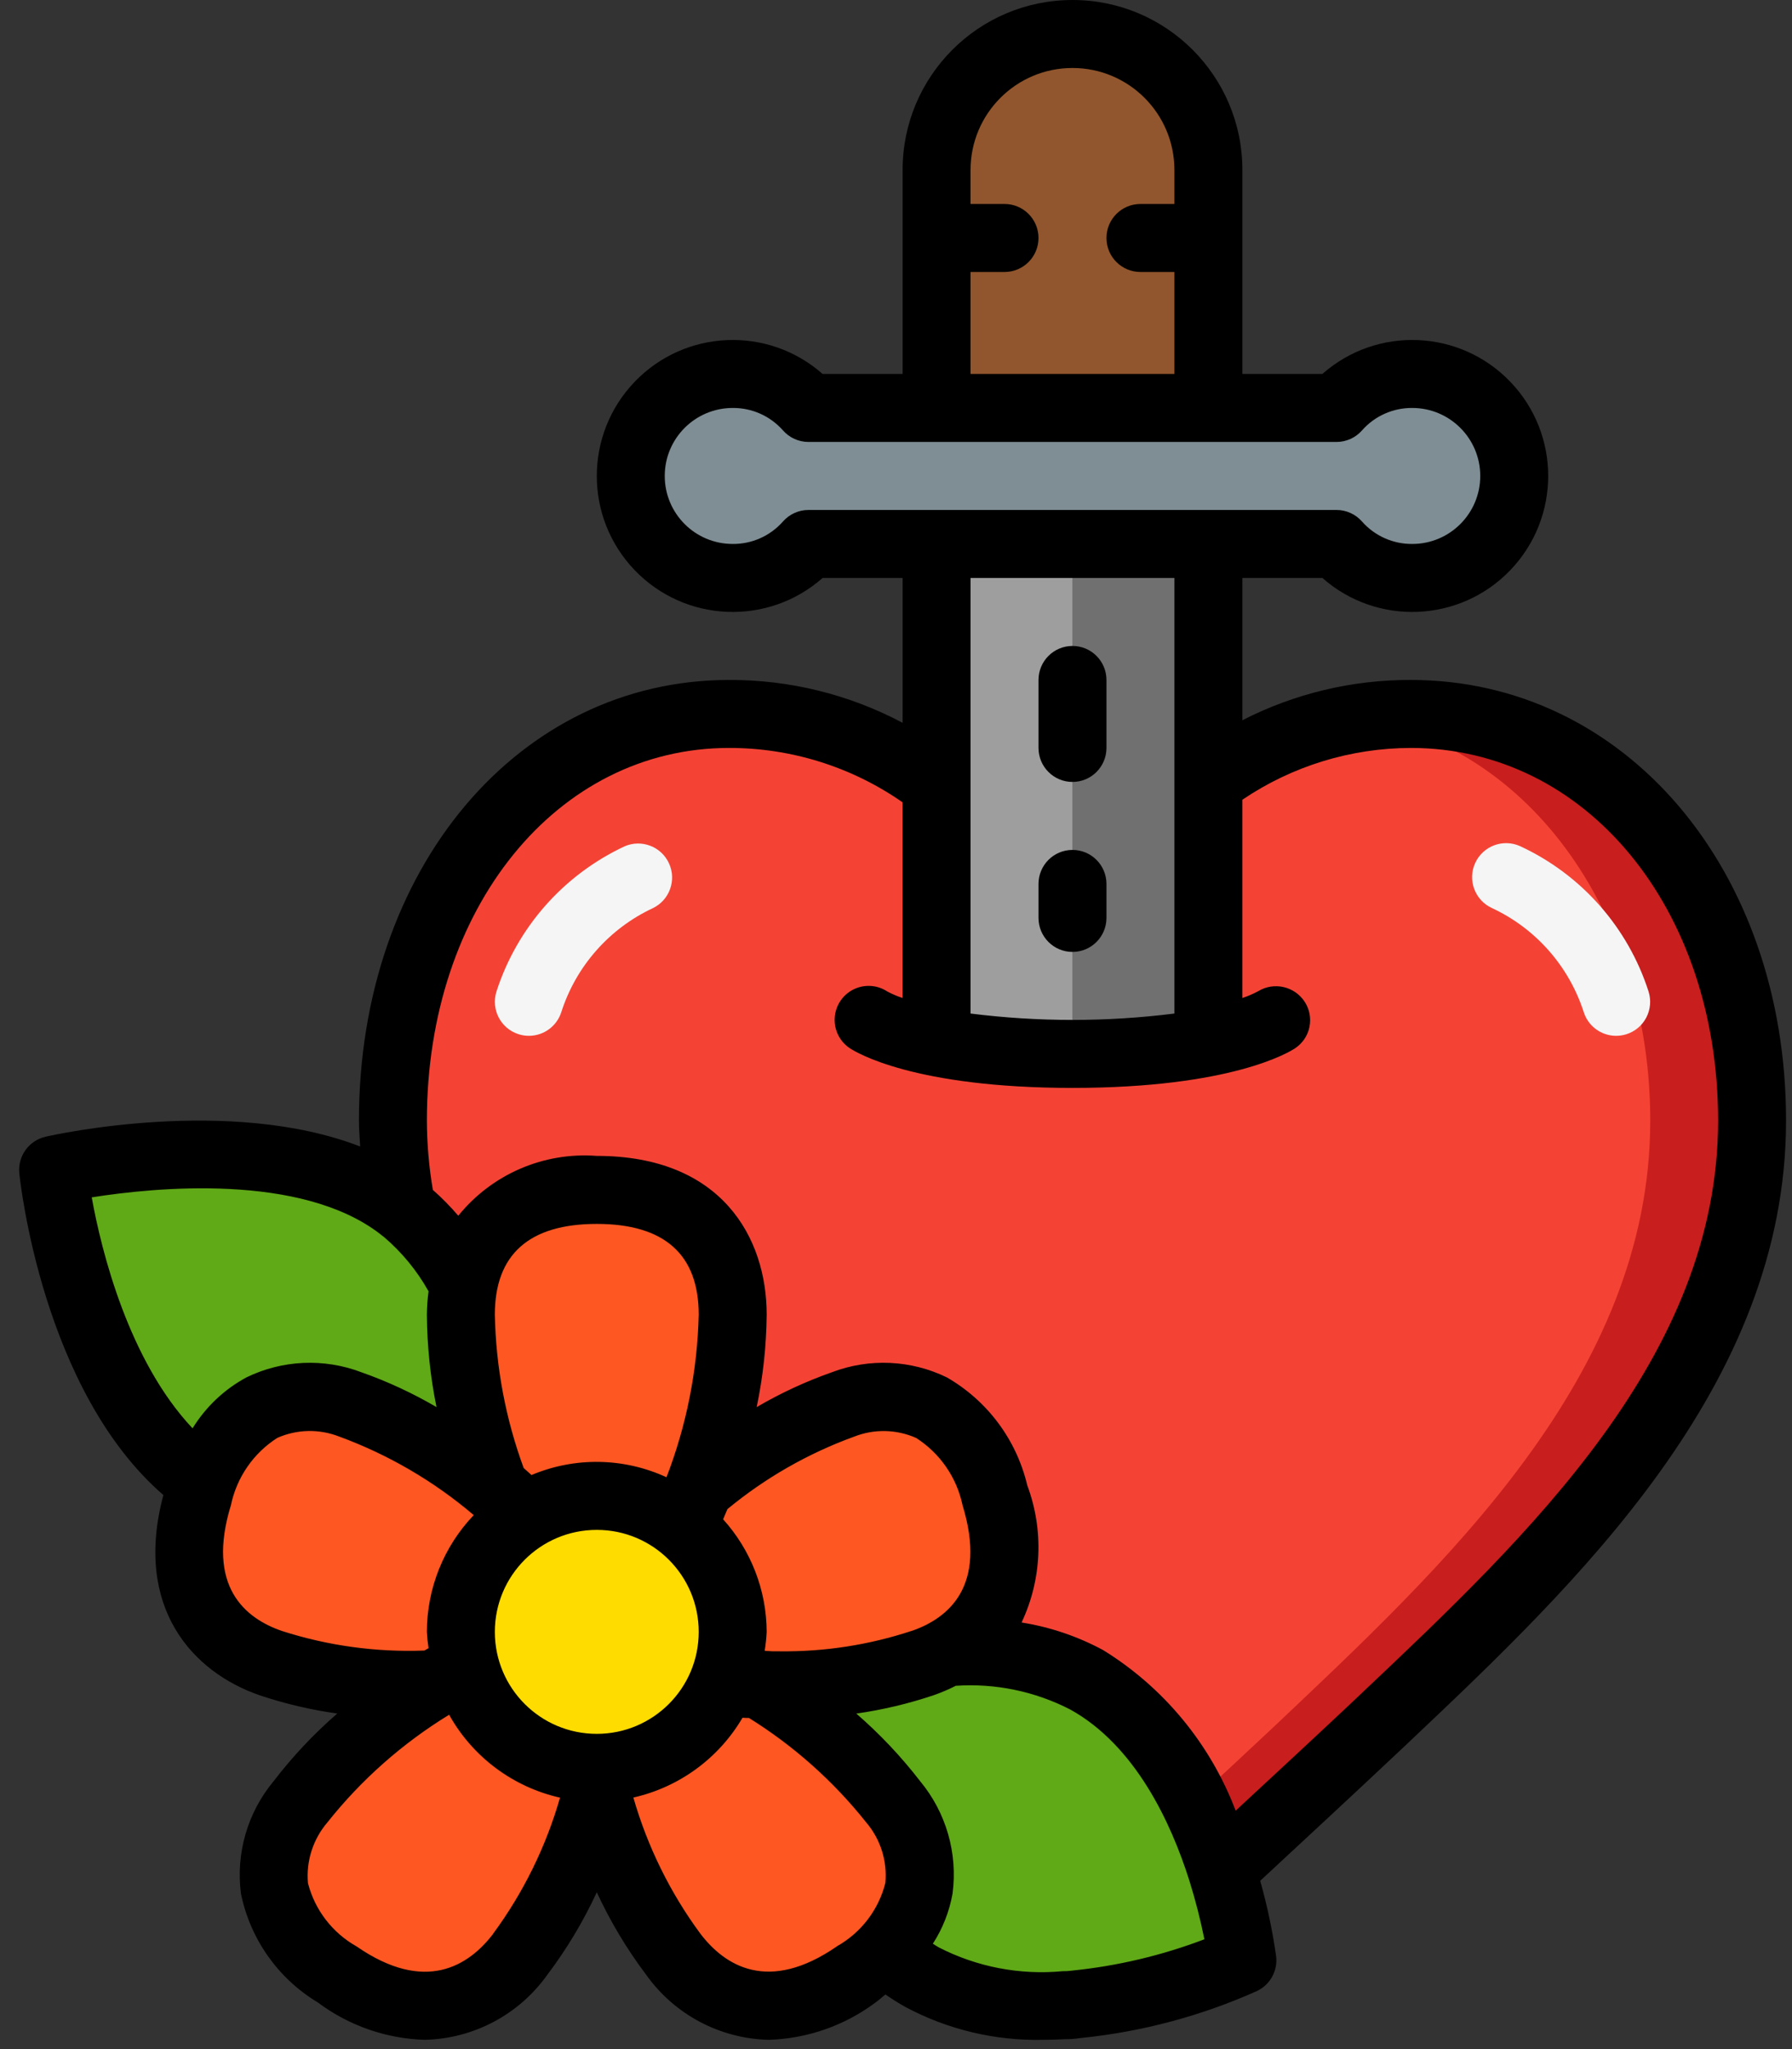
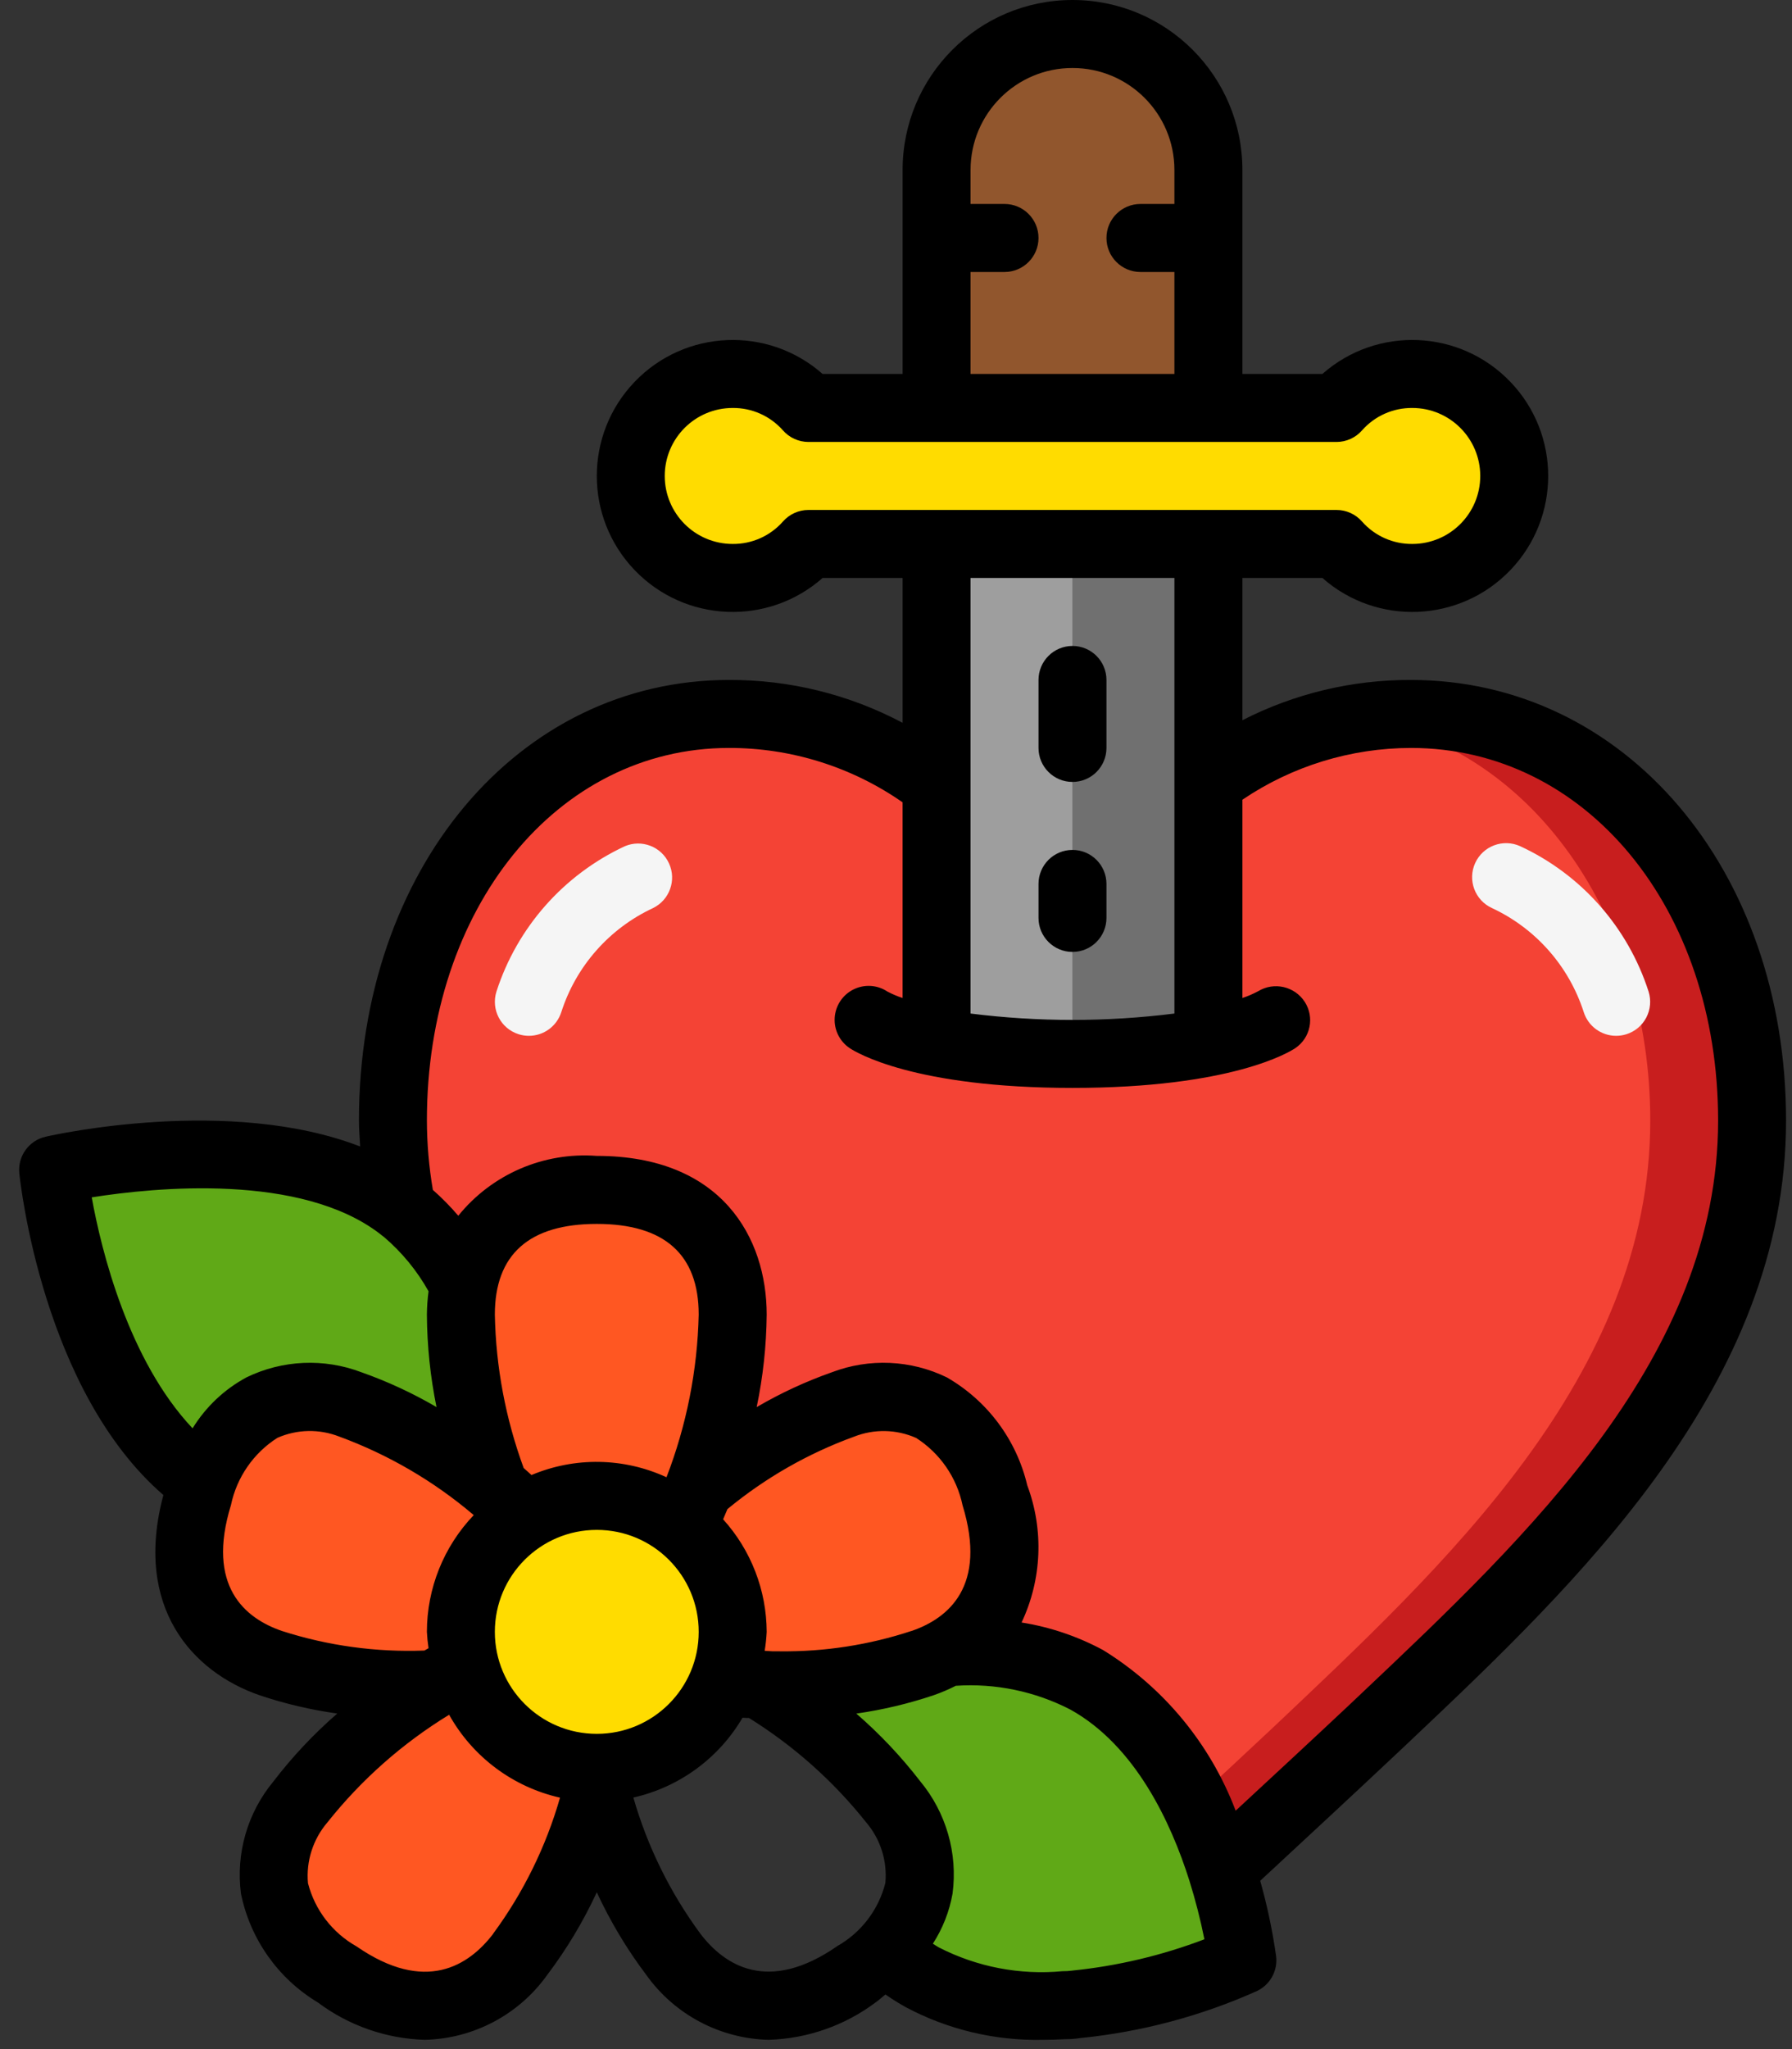
<svg xmlns="http://www.w3.org/2000/svg" width="63" height="72" viewBox="0 0 63 72" fill="none">
  <rect x="0" y="0" width="63" height="72" fill="#333333" stroke="none" />
  <path d="M61.596 39.373C61.596 48.38 54.286 55.07 48.277 60.756C46.509 62.416 44.733 64.069 42.949 65.713C42.221 63.42 40.811 60.469 38.207 59.024C36.705 58.249 35.017 57.91 33.333 58.044C34.862 57.16 35.865 55.428 34.981 52.537C33.942 49.133 31.613 48.679 29.642 49.348C27.786 50.019 26.067 51.019 24.565 52.298C25.317 50.349 25.721 48.283 25.759 46.194C25.759 43.996 24.565 41.81 20.981 41.81C17.983 41.81 16.657 43.339 16.31 45.131C15.803 44.14 15.105 43.259 14.255 42.539C14.206 42.496 14.154 42.456 14.1 42.419C13.907 41.415 13.811 40.395 13.813 39.373C13.813 31.632 18.532 25.086 25.628 25.086C28.269 25.083 30.836 25.957 32.927 27.571V36.614C34.501 36.919 36.102 37.059 37.705 37.032C39.308 37.059 40.909 36.919 42.483 36.614V27.439C44.541 25.907 47.038 25.082 49.603 25.086C56.699 25.086 61.596 31.632 61.596 39.373Z" fill="#F44335" />
  <path d="M49.602 25.086C48.98 25.088 48.358 25.138 47.743 25.235C53.892 26.204 58.017 32.283 58.017 39.373C58.017 48.38 50.706 55.07 44.697 60.756C43.794 61.604 42.883 62.446 41.974 63.29C42.361 64.072 42.688 64.882 42.953 65.713C44.733 64.065 46.509 62.412 48.281 60.756C54.285 55.07 61.596 48.38 61.596 39.373C61.596 31.632 56.698 25.086 49.602 25.086Z" fill="#C81E1E" />
  <path d="M42.483 5.973V14.335H32.926V5.973C32.926 3.334 35.066 1.195 37.705 1.195C40.343 1.195 42.483 3.334 42.483 5.973Z" fill="#91562D" />
  <path d="M42.483 19.113V36.614C40.909 36.919 39.307 37.059 37.704 37.032V19.113H42.483Z" fill="#707070" />
  <path d="M37.705 19.113V37.032C36.102 37.059 34.5 36.919 32.926 36.614V19.113H37.705Z" fill="#9E9E9E" />
  <path d="M53.234 16.724C53.234 18.703 51.629 20.308 49.65 20.308C48.631 20.315 47.659 19.879 46.986 19.113H28.422C27.75 19.879 26.778 20.315 25.759 20.308C23.779 20.308 22.175 18.703 22.175 16.724C22.175 14.745 23.779 13.141 25.759 13.141C26.778 13.133 27.75 13.569 28.422 14.335H46.986C47.659 13.569 48.631 13.133 49.65 13.141C51.629 13.141 53.234 14.745 53.234 16.724Z" fill="#FFDC00" />
  <path d="M53.234 16.724C53.234 18.703 51.629 20.308 49.65 20.308C48.631 20.315 47.659 19.879 46.986 19.113H28.422C27.75 19.879 26.778 20.315 25.759 20.308C23.779 20.308 22.175 18.703 22.175 16.724C22.175 14.745 23.779 13.141 25.759 13.141C26.778 13.133 27.75 13.569 28.422 14.335H46.986C47.659 13.569 48.631 13.133 49.65 13.141C51.629 13.141 53.234 14.745 53.234 16.724Z" fill="#FFDC00" />
-   <path d="M53.234 16.724C53.234 18.703 51.629 20.308 49.65 20.308C48.631 20.315 47.659 19.879 46.986 19.113H28.422C27.75 19.879 26.778 20.315 25.759 20.308C23.779 20.308 22.175 18.703 22.175 16.724C22.175 14.745 23.779 13.141 25.759 13.141C26.778 13.133 27.75 13.569 28.422 14.335H46.986C47.659 13.569 48.631 13.133 49.65 13.141C51.629 13.141 53.234 14.745 53.234 16.724Z" fill="#7F8E94" />
  <path d="M18.592 36.396C18.47 36.396 18.349 36.377 18.233 36.34C17.604 36.142 17.255 35.471 17.453 34.842C18.181 32.586 19.816 30.736 21.965 29.735C22.561 29.481 23.251 29.748 23.52 30.337C23.79 30.926 23.541 31.622 22.959 31.907C21.422 32.623 20.253 33.947 19.734 35.561C19.576 36.059 19.114 36.397 18.592 36.396Z" fill="#F5F5F5" />
  <path d="M56.817 36.396C56.295 36.396 55.834 36.058 55.677 35.56C55.157 33.947 53.989 32.623 52.452 31.907C51.852 31.633 51.588 30.924 51.862 30.324C52.137 29.724 52.846 29.46 53.446 29.734C55.597 30.732 57.233 32.584 57.958 34.842C58.053 35.144 58.025 35.472 57.878 35.754C57.731 36.035 57.479 36.246 57.176 36.341C57.06 36.377 56.939 36.396 56.817 36.396Z" fill="#F5F5F5" />
  <path d="M25.759 57.339C25.762 57.946 25.645 58.547 25.412 59.107C24.691 60.924 22.935 62.117 20.98 62.118C20.9 62.12 20.82 62.116 20.741 62.106C18.658 62.008 16.881 60.565 16.357 58.546C16.256 58.152 16.204 57.746 16.202 57.339C16.201 55.674 17.07 54.128 18.495 53.266C19.241 52.802 20.102 52.558 20.98 52.561C23.619 52.561 25.759 54.7 25.759 57.339Z" fill="#FFDC00" />
  <path d="M20.981 63.05C20.449 65.075 19.537 66.98 18.293 68.664C17.003 70.36 14.757 71.376 11.854 69.369C8.951 67.362 9.274 64.997 10.564 63.312C11.866 61.67 13.452 60.274 15.247 59.191C15.271 59.179 15.283 59.167 15.306 59.155H15.318C15.677 58.916 16.023 58.725 16.358 58.546C16.881 60.565 18.658 62.008 20.742 62.106C20.799 62.426 20.879 62.741 20.981 63.05Z" fill="#FF5722" />
-   <path d="M31.111 68.544C30.801 68.848 30.465 69.124 30.107 69.369C27.205 71.375 24.959 70.36 23.669 68.664C22.425 66.98 21.513 65.074 20.981 63.049C20.879 62.741 20.799 62.425 20.742 62.106C20.821 62.115 20.901 62.12 20.981 62.117C22.935 62.117 24.691 60.924 25.413 59.107C25.711 59.143 26.034 59.167 26.356 59.179C26.476 59.191 26.595 59.191 26.715 59.191C26.884 59.29 27.047 59.398 27.205 59.513H27.216C28.813 60.537 30.226 61.821 31.398 63.312C32.054 64.044 32.392 65.006 32.339 65.988C32.285 66.969 31.843 67.889 31.111 68.544Z" fill="#FF5722" />
  <path d="M16.203 57.339C16.205 57.746 16.257 58.152 16.358 58.546C16.023 58.725 15.677 58.916 15.319 59.155H15.307C15.283 59.167 15.271 59.179 15.247 59.191C13.31 59.291 11.37 59.036 9.525 58.438C7.542 57.758 5.929 55.954 6.98 52.537L7.124 52.107C8.223 49.097 10.433 48.703 12.32 49.348C14.175 50.019 15.895 51.019 17.397 52.298C17.481 52.358 17.564 52.43 17.648 52.501C17.947 52.764 18.221 53.015 18.496 53.266C17.071 54.129 16.201 55.674 16.203 57.339Z" fill="#FF5722" />
  <path d="M17.397 52.298C15.895 51.019 14.175 50.019 12.32 49.348C10.432 48.703 8.223 49.097 7.124 52.107C6.975 52.007 6.831 51.9 6.694 51.785C2.608 48.44 1.867 41.105 1.867 41.105C1.867 41.105 10.002 39.242 14.1 42.419C14.154 42.456 14.206 42.496 14.255 42.539C15.104 43.259 15.803 44.14 16.31 45.131C16.238 45.481 16.202 45.837 16.202 46.194C16.24 48.283 16.645 50.349 17.397 52.298Z" fill="#60A917" />
  <path d="M43.678 68.879C41.84 69.695 39.885 70.216 37.884 70.42C37.734 70.444 37.582 70.456 37.43 70.456H37.418C35.695 70.608 33.963 70.269 32.425 69.476C31.952 69.218 31.511 68.905 31.111 68.544C31.843 67.889 32.285 66.969 32.339 65.988C32.392 65.006 32.054 64.044 31.398 63.312C30.226 61.821 28.813 60.537 27.217 59.513H27.205C27.047 59.398 26.884 59.29 26.715 59.191C26.949 59.211 27.184 59.219 27.42 59.215C29.123 59.232 30.818 58.97 32.437 58.438C32.741 58.329 33.036 58.197 33.321 58.044H33.333C35.017 57.909 36.705 58.249 38.207 59.024C40.811 60.469 42.22 63.42 42.949 65.713C43.28 66.746 43.524 67.805 43.678 68.879Z" fill="#60A917" />
  <path d="M25.759 46.194C25.721 48.283 25.316 50.349 24.564 52.298C24.54 52.37 24.516 52.43 24.492 52.502V52.514C24.337 52.908 24.182 53.278 24.014 53.648C23.16 52.944 22.087 52.56 20.98 52.561C20.102 52.558 19.241 52.802 18.495 53.266C18.221 53.015 17.946 52.764 17.647 52.502C17.564 52.43 17.48 52.358 17.396 52.298C16.644 50.349 16.24 48.283 16.202 46.194C16.202 45.837 16.238 45.481 16.309 45.131C16.656 43.339 17.982 41.81 20.98 41.81C24.564 41.81 25.759 43.996 25.759 46.194Z" fill="#FF5722" />
  <path d="M33.333 58.044H33.321C33.037 58.198 32.741 58.33 32.437 58.438C30.818 58.97 29.123 59.232 27.42 59.215C27.185 59.219 26.95 59.211 26.715 59.191C26.596 59.191 26.476 59.191 26.357 59.179C26.034 59.167 25.712 59.143 25.413 59.108C25.646 58.547 25.764 57.946 25.759 57.34C25.757 55.911 25.118 54.557 24.015 53.648C24.183 53.278 24.338 52.908 24.493 52.514V52.502C24.517 52.43 24.541 52.37 24.565 52.298C26.067 51.019 27.787 50.019 29.642 49.348C31.613 48.679 33.942 49.133 34.982 52.537C35.865 55.428 34.862 57.16 33.333 58.044Z" fill="#FF5722" />
  <path d="M37.704 27.475C38.364 27.475 38.899 26.941 38.899 26.281V23.892C38.899 23.232 38.364 22.697 37.704 22.697C37.045 22.697 36.51 23.232 36.51 23.892V26.281C36.51 26.941 37.045 27.475 37.704 27.475Z" fill="black" />
  <path d="M37.704 33.448C38.364 33.448 38.899 32.913 38.899 32.253V31.059C38.899 30.399 38.364 29.864 37.704 29.864C37.045 29.864 36.51 30.399 36.51 31.059V32.253C36.51 32.913 37.045 33.448 37.704 33.448Z" fill="black" />
  <path d="M1.6 39.942C1.013 40.077 0.619 40.627 0.679 41.226C0.711 41.54 1.503 48.864 5.744 52.532C4.686 56.483 6.768 58.756 9.133 59.569C10.019 59.866 10.931 60.08 11.857 60.209C11.03 60.927 10.278 61.726 9.612 62.596C8.701 63.694 8.287 65.122 8.471 66.538C8.797 68.134 9.776 69.52 11.172 70.36C12.26 71.174 13.572 71.633 14.93 71.674C16.645 71.636 18.242 70.791 19.238 69.394C19.921 68.491 20.505 67.517 20.981 66.49C21.455 67.514 22.037 68.486 22.716 69.387C23.712 70.786 25.309 71.634 27.026 71.674C28.384 71.633 29.696 71.174 30.783 70.36C30.912 70.271 31.009 70.173 31.129 70.081C31.36 70.242 31.599 70.391 31.845 70.528C33.326 71.316 34.985 71.711 36.662 71.674C36.914 71.674 37.171 71.667 37.43 71.652C37.617 71.654 37.804 71.64 37.989 71.611C40.132 71.396 42.226 70.838 44.191 69.959C44.654 69.739 44.925 69.247 44.864 68.738C44.737 67.843 44.55 66.956 44.304 66.086C45.904 64.603 47.505 63.121 49.097 61.624L49.531 61.215C55.439 55.629 62.791 48.679 62.791 39.373C62.791 30.548 57.121 23.892 49.603 23.892C47.543 23.884 45.511 24.369 43.678 25.307V20.308H46.49C48.411 22.002 51.326 21.88 53.099 20.032C54.872 18.183 54.872 15.265 53.099 13.417C51.326 11.568 48.411 11.446 46.49 13.14H43.678V5.973C43.678 2.674 41.004 0 37.705 0C34.406 0 31.732 2.674 31.732 5.973V13.14H28.92C26.999 11.446 24.084 11.568 22.311 13.417C20.538 15.265 20.538 18.183 22.311 20.032C24.084 21.88 26.999 22.002 28.92 20.308H31.732V25.398C29.852 24.4 27.756 23.883 25.628 23.892C18.212 23.892 12.619 30.548 12.619 39.373C12.619 39.68 12.646 39.981 12.662 40.285C8.07 38.506 1.905 39.871 1.6 39.942ZM8.119 52.886C8.323 51.91 8.911 51.058 9.752 50.522C10.442 50.218 11.226 50.202 11.928 50.478C13.654 51.111 15.255 52.046 16.655 53.237C15.599 54.342 15.009 55.811 15.008 57.34C15.018 57.532 15.037 57.723 15.066 57.913C15.016 57.942 14.97 57.967 14.921 57.996C13.224 58.06 11.529 57.828 9.912 57.308C8.61 56.862 7.243 55.733 8.119 52.886ZM32.047 57.306C30.554 57.799 28.989 58.041 27.417 58.023C27.239 58.027 27.061 58.021 26.883 58.006C26.919 57.785 26.943 57.563 26.954 57.34C26.948 55.877 26.403 54.469 25.422 53.384C25.472 53.265 25.525 53.145 25.574 53.026C26.901 51.93 28.407 51.069 30.025 50.481C30.729 50.203 31.515 50.219 32.207 50.525C33.047 51.062 33.636 51.915 33.84 52.891C34.711 55.733 33.347 56.862 32.047 57.308V57.306ZM20.981 60.923C19.002 60.923 17.397 59.319 17.397 57.34C17.397 55.36 19.002 53.756 20.981 53.756C22.96 53.756 24.564 55.36 24.564 57.34C24.564 59.319 22.96 60.923 20.981 60.923ZM23.434 51.908C21.933 51.215 20.209 51.186 18.685 51.829C18.598 51.751 18.521 51.678 18.429 51.598L18.411 51.583C17.776 49.856 17.433 48.034 17.397 46.194C17.397 44.08 18.6 43.005 20.981 43.005C23.361 43.005 24.564 44.08 24.564 46.194C24.519 48.15 24.136 50.083 23.431 51.908H23.434ZM17.342 67.944C16.483 69.071 14.953 70.062 12.536 68.392C11.687 67.915 11.069 67.112 10.827 66.169C10.758 65.396 11.004 64.627 11.508 64.037C12.702 62.534 14.152 61.253 15.79 60.252C16.616 61.733 18.034 62.792 19.688 63.165C19.195 64.885 18.4 66.503 17.338 67.944H17.342ZM29.429 68.386C27.01 70.058 25.477 69.069 24.618 67.939C23.557 66.498 22.761 64.88 22.267 63.161C23.879 62.797 25.268 61.782 26.104 60.357L26.24 60.364H26.33C27.903 61.342 29.297 62.582 30.45 64.031C30.954 64.621 31.198 65.389 31.126 66.161C30.889 67.105 30.274 67.909 29.425 68.386H29.429ZM37.692 69.242C37.579 69.258 37.466 69.265 37.352 69.263C35.853 69.404 34.344 69.114 33.004 68.426C32.93 68.386 32.867 68.339 32.796 68.297C33.142 67.763 33.377 67.164 33.488 66.537C33.676 65.119 33.263 63.687 32.349 62.586C31.682 61.722 30.93 60.926 30.105 60.211C31.03 60.079 31.941 59.863 32.826 59.565C33.092 59.472 33.352 59.362 33.603 59.234C34.996 59.14 36.389 59.43 37.631 60.07C39.915 61.338 41.167 64.035 41.812 66.074C42.025 66.753 42.202 67.443 42.342 68.141C40.846 68.711 39.281 69.081 37.688 69.242H37.692ZM34.121 9.557H35.316C35.975 9.557 36.51 9.022 36.51 8.362C36.51 7.702 35.975 7.167 35.316 7.167H34.121V5.973C34.121 3.994 35.725 2.389 37.705 2.389C39.684 2.389 41.288 3.994 41.288 5.973V7.167H40.094C39.434 7.167 38.899 7.702 38.899 8.362C38.899 9.022 39.434 9.557 40.094 9.557H41.288V13.14H34.121V9.557ZM28.423 17.919C28.078 17.919 27.75 18.068 27.523 18.328C27.076 18.833 26.433 19.119 25.759 19.113C24.439 19.113 23.37 18.044 23.37 16.724C23.37 15.405 24.439 14.335 25.759 14.335C26.433 14.329 27.076 14.615 27.523 15.12C27.75 15.38 28.078 15.529 28.423 15.529H46.987C47.331 15.529 47.66 15.38 47.886 15.12C48.333 14.615 48.977 14.329 49.651 14.335C50.97 14.335 52.04 15.405 52.04 16.724C52.04 18.044 50.97 19.113 49.651 19.113C48.977 19.119 48.333 18.833 47.886 18.328C47.66 18.068 47.331 17.919 46.987 17.919H28.423ZM41.288 20.308V35.613C38.909 35.912 36.501 35.912 34.121 35.613V20.308H41.288ZM25.628 26.281C27.81 26.277 29.941 26.944 31.732 28.192V35.068C31.549 35.007 31.371 34.932 31.2 34.842C30.845 34.605 30.391 34.576 30.008 34.765C29.625 34.954 29.373 35.333 29.345 35.759C29.317 36.185 29.519 36.593 29.874 36.83C30.089 36.974 32.129 38.226 37.705 38.226C43.281 38.226 45.32 36.974 45.535 36.831C46.072 36.471 46.221 35.746 45.87 35.203C45.515 34.656 44.789 34.49 44.232 34.829C44.054 34.924 43.869 35.004 43.678 35.068V28.1C45.428 26.917 47.491 26.284 49.603 26.281C55.758 26.281 60.402 31.909 60.402 39.373C60.402 47.649 53.755 53.933 47.89 59.477L47.459 59.885C46.127 61.137 44.783 62.379 43.441 63.623C42.552 61.28 40.915 59.296 38.782 57.98C37.888 57.498 36.919 57.17 35.915 57.01C36.63 55.495 36.701 53.757 36.114 52.188C35.736 50.588 34.712 49.216 33.286 48.397C32.022 47.782 30.559 47.717 29.245 48.218C28.327 48.541 27.442 48.951 26.602 49.442C26.826 48.374 26.943 47.286 26.954 46.194C26.954 43.497 25.381 40.615 20.981 40.615C19.111 40.474 17.291 41.26 16.112 42.718C15.835 42.395 15.537 42.091 15.218 41.81C15.081 41.005 15.01 40.19 15.008 39.373C15.008 31.909 19.572 26.281 25.628 26.281ZM13.369 43.363C13.403 43.391 13.457 43.437 13.495 43.461C14.128 44 14.66 44.647 15.066 45.372C15.03 45.645 15.011 45.919 15.008 46.194C15.015 47.285 15.128 48.372 15.346 49.441C14.506 48.95 13.621 48.54 12.704 48.217C11.391 47.718 9.931 47.783 8.667 48.396C7.888 48.816 7.234 49.434 6.77 50.188C4.516 47.798 3.563 43.947 3.225 42.072C5.451 41.719 10.588 41.213 13.369 43.363Z" fill="black" />
</svg>